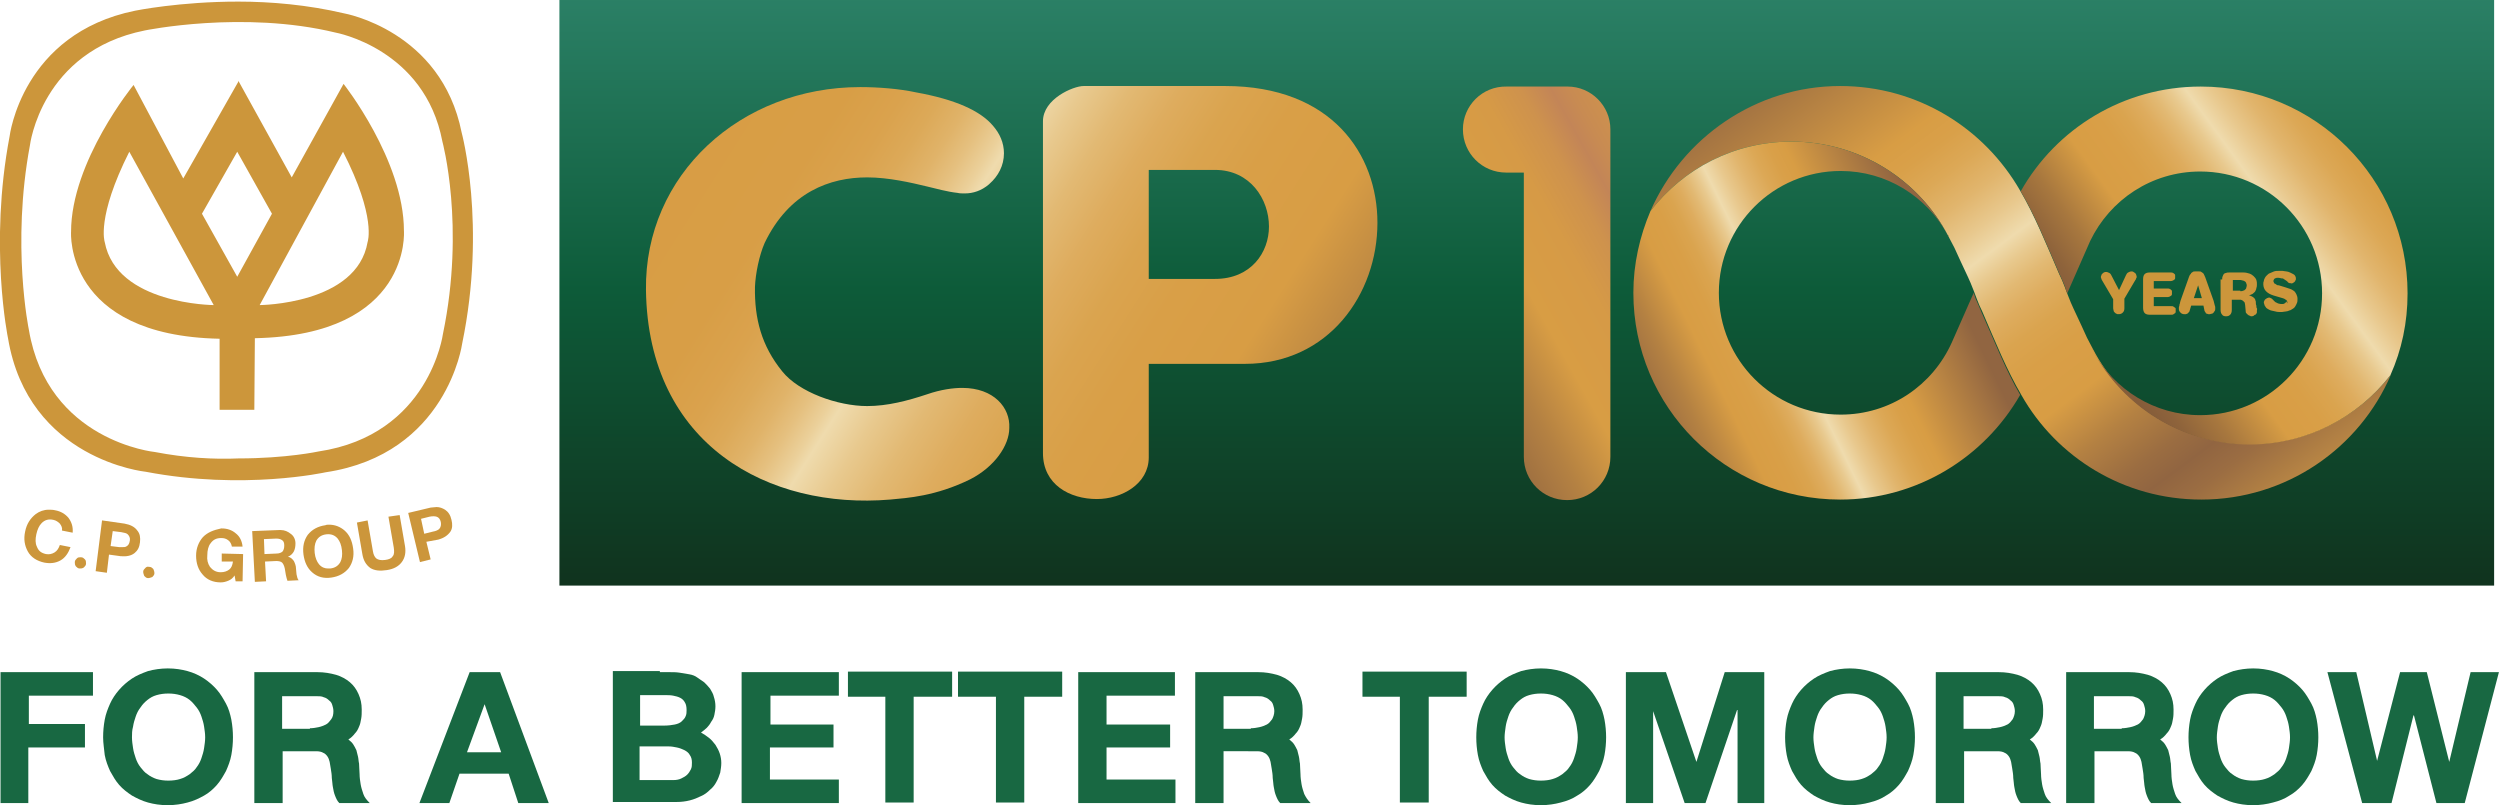
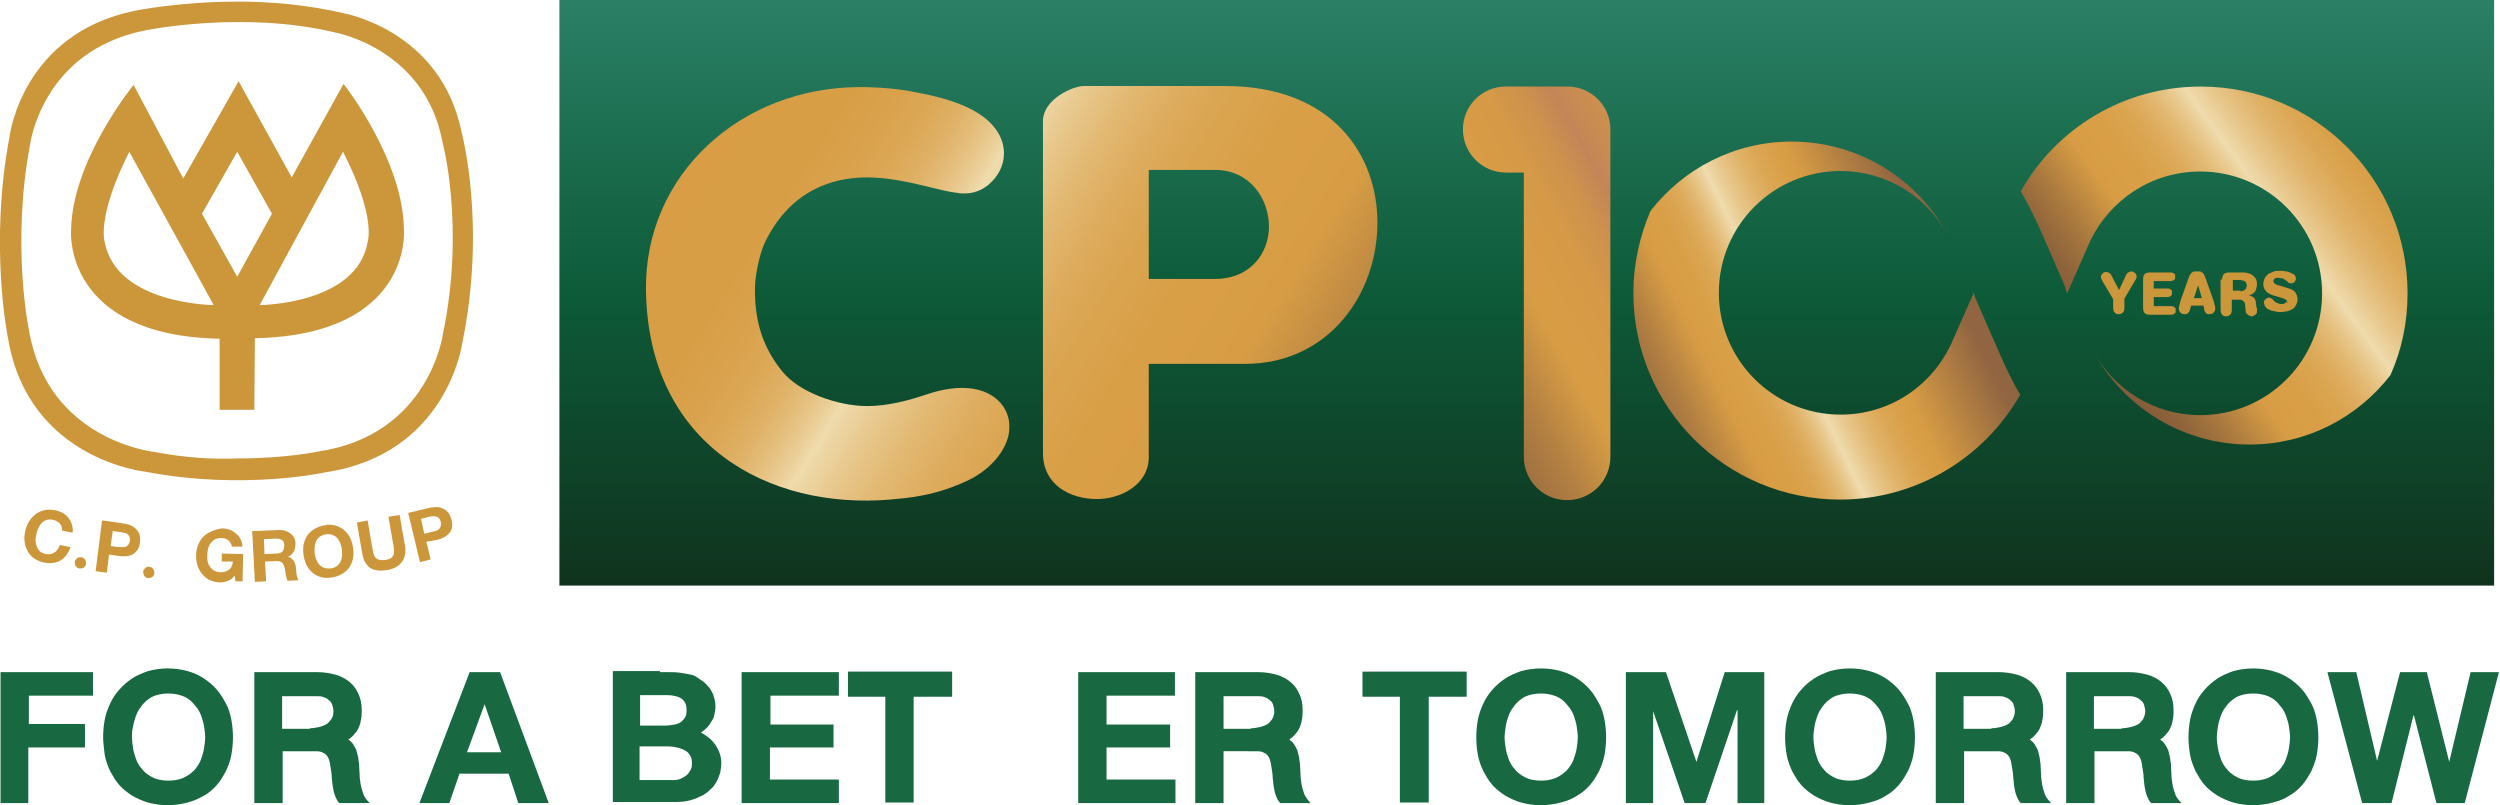
<svg xmlns="http://www.w3.org/2000/svg" xmlns:xlink="http://www.w3.org/1999/xlink" version="1.1" id="Layer_1" x="0px" y="0px" viewBox="0 0 467.9 150.7" style="enable-background:new 0 0 467.9 150.7;" xml:space="preserve">
  <style type="text/css">
	.st0{fill:url(#SVGID_1_);}
	.st1{fill:url(#SVGID_00000140008237441059374690000006487255718569213327_);}
	.st2{fill:url(#SVGID_00000124856042457354935670000015444161364998171010_);}
	.st3{fill:#CC963B;}
	.st4{fill:url(#SVGID_00000134226261787722233730000006600181751922128823_);}
	.st5{fill:url(#SVGID_00000009592073507081321360000014850099325113523599_);}
	
		.st6{clip-path:url(#SVGID_00000160910988212352115050000003543844249646326710_);fill:url(#SVGID_00000031168370388380200580000009336894445050812054_);}
	.st7{fill:url(#SVGID_00000152959680922097992660000017549503184749734060_);}
	.st8{fill:url(#SVGID_00000145777145753544445810000007963643848471821734_);}
	.st9{fill:url(#SVGID_00000139276619199122832400000016789380236135534505_);}
	.st10{fill:url(#SVGID_00000152254409770856193710000009062735610472351650_);}
	.st11{fill:url(#SVGID_00000021816430307075106330000014175016652539729581_);}
	.st12{fill:url(#SVGID_00000137836592505922224250000003143515196318933125_);}
	.st13{fill:url(#SVGID_00000119830243467639935260000002355215299670824114_);}
	.st14{fill:#186842;}
</style>
  <g id="a">
</g>
  <g>
    <g>
      <linearGradient id="SVGID_1_" gradientUnits="userSpaceOnUse" x1="-187.883" y1="311.733" x2="-186.332" y2="311.733" gradientTransform="matrix(0 -70.868 -70.868 0 22377.594 -13205.562)">
        <stop offset="0" style="stop-color:#10331E" />
        <stop offset="0.5" style="stop-color:#0D5B39" />
        <stop offset="1" style="stop-color:#2B8066" />
      </linearGradient>
      <rect x="104.7" y="0" class="st0" width="362.1" height="109.6" />
      <linearGradient id="SVGID_00000134247780014895651630000018205923666695124652_" gradientUnits="userSpaceOnUse" x1="88.918" y1="-28.794" x2="309.785" y2="111.372">
        <stop offset="1.382277e-03" style="stop-color:#916541" />
        <stop offset="0.225" style="stop-color:#D89D44" />
        <stop offset="0.319" style="stop-color:#D89E46" />
        <stop offset="0.353" style="stop-color:#DAA24D" />
        <stop offset="0.377" style="stop-color:#DCA958" />
        <stop offset="0.397" style="stop-color:#E0B369" />
        <stop offset="0.413" style="stop-color:#E5C07F" />
        <stop offset="0.428" style="stop-color:#EBD09A" />
        <stop offset="0.436" style="stop-color:#EFDBAD" />
        <stop offset="0.461" style="stop-color:#E8C98E" />
        <stop offset="0.489" style="stop-color:#E2B973" />
        <stop offset="0.52" style="stop-color:#DEAC5E" />
        <stop offset="0.554" style="stop-color:#DAA44F" />
        <stop offset="0.594" style="stop-color:#D99F47" />
        <stop offset="0.657" style="stop-color:#D89D44" />
        <stop offset="0.726" style="stop-color:#B48142" />
        <stop offset="0.789" style="stop-color:#9B6D41" />
        <stop offset="0.826" style="stop-color:#916541" />
        <stop offset="0.866" style="stop-color:#9B6D42" />
        <stop offset="0.933" style="stop-color:#B68444" />
        <stop offset="1" style="stop-color:#D7A046" />
      </linearGradient>
      <path style="fill:url(#SVGID_00000134247780014895651630000018205923666695124652_);" d="M195.2,49.6v35.2V49.6z M215,31.8h12.4    c6.6,0,10.1,5.5,10.1,10.6c0,4.8-3.3,9.8-10.1,9.8H215V31.8z M202.8,16.1c-1.9,0-7.6,2.4-7.6,6.6v26.9v35.2c0,5.9,5,8.6,10.1,8.6    c4.6,0,9.7-2.8,9.7-7.8V68.1h18c15.7,0,24.8-13.1,24.8-26.4c0-12.8-8.5-25.6-28.5-25.6H202.8z" />
      <linearGradient id="SVGID_00000033365197817886716720000005481855019802791069_" gradientUnits="userSpaceOnUse" x1="71.971" y1="-2.09" x2="292.839" y2="138.076">
        <stop offset="1.382277e-03" style="stop-color:#916541" />
        <stop offset="0.225" style="stop-color:#D89D44" />
        <stop offset="0.319" style="stop-color:#D89E46" />
        <stop offset="0.353" style="stop-color:#DAA24D" />
        <stop offset="0.377" style="stop-color:#DCA958" />
        <stop offset="0.397" style="stop-color:#E0B369" />
        <stop offset="0.413" style="stop-color:#E5C07F" />
        <stop offset="0.428" style="stop-color:#EBD09A" />
        <stop offset="0.436" style="stop-color:#EFDBAD" />
        <stop offset="0.461" style="stop-color:#E8C98E" />
        <stop offset="0.489" style="stop-color:#E2B973" />
        <stop offset="0.52" style="stop-color:#DEAC5E" />
        <stop offset="0.554" style="stop-color:#DAA44F" />
        <stop offset="0.594" style="stop-color:#D99F47" />
        <stop offset="0.657" style="stop-color:#D89D44" />
        <stop offset="0.726" style="stop-color:#B48142" />
        <stop offset="0.789" style="stop-color:#9B6D41" />
        <stop offset="0.826" style="stop-color:#916541" />
        <stop offset="0.866" style="stop-color:#9B6D42" />
        <stop offset="0.933" style="stop-color:#B68444" />
        <stop offset="1" style="stop-color:#D7A046" />
      </linearGradient>
      <path style="fill:url(#SVGID_00000033365197817886716720000005481855019802791069_);" d="M180.1,72.6c-1.7,0-4,0.3-6.6,1.2    c-3.6,1.2-7.4,2.2-11.2,2.2c-5.5,0-12.8-2.6-15.9-6.5c-3.9-4.8-5.2-9.9-5.1-15.8c0.1-2.5,0.8-5.9,1.8-8.2    c4.6-9.6,12.3-12.3,19.2-12.3c4,0,8.3,1,11.2,1.7c1.7,0.4,3.8,1,5.7,1.2c0.4,0.1,0.8,0.1,1.2,0.1c0.1,0,0.1,0,0.2,0    c1.5,0,3.1-0.5,4.5-1.7c0,0,0,0,0,0c0,0,0,0,0.1-0.1c1.6-1.4,2.7-3.4,2.7-5.7c0-2-0.8-3.7-2-5.1c-2.4-2.9-7.2-5-14.4-6.3    c-3.2-0.7-7.2-1-10.5-1c-22.4,0-40.4,16.4-40.1,38c0.4,29.1,23.1,41.1,45.7,39.2c3.2-0.3,8.5-0.6,15-3.8c4.5-2.3,7.3-6.3,7.3-9.6    C189.1,76.3,186,72.6,180.1,72.6z" />
      <g>
        <g>
          <path class="st3" d="M29,84.6c0,0-20.1-2-23.6-22.9c0,0-3.3-15.8,0.2-34.5c0,0,2.1-17.6,21.5-21.5c0,0,18.4-3.8,35.7,0.4      c0,0,16.7,3,20,20.4c0,0,4.3,15.8,0.1,36c0,0-2.5,18.9-23.3,22c0,0-6,1.3-15,1.3C40.1,86,34.7,85.7,29,84.6 M25.3,2      C4.1,6.3,1.8,25.5,1.8,25.5C-2.1,46,1.5,63.3,1.5,63.3c3.8,22.8,25.8,25,25.8,25c18.3,3.5,33.6,0.1,33.6,0.1      C83.7,85,86.5,64.3,86.5,64.3c4.6-22.2-0.1-39.5-0.1-39.5C82.6,5.7,64.4,2.5,64.4,2.5c-6.8-1.6-13.7-2.2-19.8-2.2      C33.6,0.3,25.3,2,25.3,2" />
          <path class="st3" d="M19.6,45.3c0,0-1.6-4.6,4.6-16.9L40,57.1C40,57.1,21.8,57,19.6,45.3 M37.8,40l6.6-11.6L50.9,40l-6.5,11.8      L37.8,40z M64.2,28.4c6.3,12.3,4.6,16.9,4.6,16.9C66.8,57,48.6,57.1,48.6,57.1L64.2,28.4z M44.6,15.6l0-0.3L34.3,33.4l-9.3-17.5      c0,0-11.7,14.3-11.7,27.5c0,0-1.3,19.4,27.8,20v13.3h6.5l0.1-13.4c29.4-0.6,27.9-20.1,27.9-20.1c0-13.2-11.3-27.5-11.3-27.5      l-9.7,17.5l-10-18.1L44.6,15.6z" />
        </g>
        <g>
          <path class="st3" d="M6.7,96.2C5.7,97,5,98,4.7,99.5c-0.3,1.4-0.1,2.6,0.5,3.7c0.6,1.1,1.7,1.8,3.1,2.1c1.1,0.2,2.1,0.1,3-0.4      c0.9-0.5,1.5-1.4,1.9-2.5l-2-0.4c-0.2,0.6-0.5,1.1-1,1.4c-0.5,0.3-1,0.4-1.6,0.3c-0.9-0.2-1.4-0.6-1.7-1.4      c-0.3-0.6-0.3-1.4-0.1-2.3c0.2-0.9,0.5-1.6,1-2.1c0.6-0.6,1.3-0.8,2.2-0.6c0.5,0.1,0.9,0.4,1.2,0.7c0.3,0.4,0.5,0.8,0.4,1.3      l2,0.4c0.1-1.1-0.2-2-0.8-2.8c-0.6-0.7-1.4-1.2-2.5-1.4c-0.4-0.1-0.8-0.1-1.2-0.1C8.2,95.4,7.4,95.7,6.7,96.2" />
          <path class="st3" d="M14.4,104.5c-0.2,0.2-0.4,0.4-0.4,0.7c0,0.3,0,0.5,0.2,0.8c0.2,0.2,0.4,0.4,0.7,0.4c0.3,0,0.5,0,0.8-0.2      c0.2-0.2,0.4-0.4,0.4-0.7c0-0.3,0-0.6-0.2-0.8c-0.2-0.2-0.4-0.4-0.7-0.4c-0.1,0-0.1,0-0.2,0C14.8,104.3,14.6,104.3,14.4,104.5" />
          <path class="st3" d="M22.3,102.4l-1.6-0.2l0.4-2.8l1.6,0.2c0.6,0.1,1,0.2,1.2,0.4c0.3,0.3,0.5,0.7,0.4,1.2      c-0.1,0.6-0.3,0.9-0.7,1.1c-0.2,0.1-0.4,0.1-0.7,0.1C22.7,102.4,22.5,102.4,22.3,102.4 M17.9,106.9l2.1,0.3l0.4-3.4l2.2,0.3      c1.1,0.1,2-0.1,2.6-0.6c0.6-0.5,0.9-1.1,1-2c0.1-0.9,0-1.6-0.5-2.2c-0.5-0.7-1.3-1.1-2.4-1.3l-4.2-0.6L17.9,106.9z" />
          <path class="st3" d="M27.2,106.3c-0.2,0.2-0.4,0.4-0.4,0.7c0,0.3,0.1,0.5,0.2,0.8c0.2,0.2,0.4,0.4,0.7,0.4      c0.3,0,0.5-0.1,0.8-0.2c0.2-0.2,0.4-0.4,0.4-0.7c0-0.3-0.1-0.6-0.2-0.8c-0.2-0.2-0.4-0.4-0.7-0.4c0,0-0.1,0-0.1,0      C27.6,106,27.4,106.1,27.2,106.3" />
          <path class="st3" d="M38,100.5c-0.8,0.9-1.3,2.1-1.3,3.5c0,1.4,0.4,2.6,1.2,3.5c0.8,1,2,1.5,3.4,1.5c0.5,0,0.9-0.1,1.4-0.3      c0.5-0.2,0.9-0.5,1.2-1l0.2,1.1l1.3,0l0.1-5.1l-4-0.1l0,1.5l2.1,0c-0.1,0.7-0.3,1.2-0.7,1.5c-0.4,0.3-0.9,0.5-1.6,0.5      c-0.9,0-1.5-0.4-2-1c-0.4-0.6-0.6-1.3-0.5-2.2c0-0.9,0.2-1.7,0.6-2.2c0.5-0.7,1.1-1,2-1c0.5,0,0.9,0.1,1.3,0.4      c0.4,0.3,0.6,0.7,0.7,1.2l2,0c-0.1-1-0.5-1.9-1.3-2.5c-0.7-0.6-1.6-0.9-2.6-0.9c0,0-0.1,0-0.1,0C40,99.2,38.9,99.6,38,100.5" />
          <path class="st3" d="M49.4,100.9l2.3-0.1c0.5,0,0.8,0.1,1.1,0.3c0.3,0.2,0.4,0.5,0.4,1c0,0.5-0.1,0.8-0.3,1.1      c-0.2,0.2-0.6,0.4-1.1,0.4l-2.3,0.1L49.4,100.9z M52.3,99.2l-5.1,0.2l0.5,9.5l2.1-0.1l-0.2-3.7l2.1-0.1c0.5,0,0.9,0.1,1.1,0.3      c0.2,0.2,0.4,0.6,0.5,1.1c0,0.1,0.1,0.5,0.2,1.2c0.1,0.5,0.2,0.8,0.3,1.1l2.1-0.1c-0.2-0.2-0.3-0.6-0.4-1.1      c0-0.3-0.1-0.7-0.1-1.1c0-0.5-0.2-1-0.4-1.4c-0.3-0.4-0.6-0.7-1.1-0.8c0.5-0.2,0.9-0.6,1.1-1c0.2-0.4,0.3-0.9,0.3-1.5      c0-0.7-0.3-1.4-0.9-1.8c-0.5-0.4-1.1-0.7-1.9-0.7C52.5,99.2,52.4,99.2,52.3,99.2" />
          <path class="st3" d="M59.7,105.6c-0.4-0.5-0.7-1.2-0.8-2.1c-0.1-0.9,0-1.7,0.3-2.3c0.4-0.7,1-1.1,1.9-1.2      c0.9-0.1,1.6,0.2,2.1,0.8c0.4,0.5,0.7,1.2,0.8,2.2c0.1,0.9,0,1.6-0.3,2.2c-0.4,0.7-1,1.1-1.9,1.2c-0.1,0-0.2,0-0.4,0      C60.8,106.4,60.2,106.2,59.7,105.6 M60.9,98.3c-1.4,0.2-2.5,0.8-3.3,1.8c-0.7,1-1,2.2-0.8,3.7c0.2,1.4,0.7,2.5,1.6,3.3      c1,0.9,2.2,1.2,3.6,1c1.4-0.2,2.5-0.8,3.3-1.8c0.7-1,1-2.2,0.8-3.6c-0.2-1.5-0.7-2.6-1.6-3.4c-0.8-0.7-1.8-1.1-2.9-1.1      C61.3,98.2,61.1,98.2,60.9,98.3" />
          <path class="st3" d="M72.7,96.7l1,5.8c0.1,0.7,0.1,1.3-0.2,1.6c-0.2,0.4-0.7,0.6-1.4,0.7c-0.8,0.1-1.3,0-1.7-0.3      c-0.3-0.3-0.5-0.7-0.6-1.3l-1-5.8l-2,0.4l1,5.8c0.2,1.3,0.7,2.1,1.5,2.7c0.8,0.5,1.8,0.6,3.1,0.4c1.3-0.2,2.2-0.7,2.8-1.5      c0.6-0.8,0.8-1.8,0.6-3l-1-5.8L72.7,96.7z" />
          <path class="st3" d="M78.8,97.1l1.6-0.4c0.5-0.1,1-0.1,1.3,0c0.4,0.1,0.7,0.5,0.8,1c0.1,0.5,0,1-0.3,1.3      c-0.2,0.2-0.6,0.4-1.2,0.5l-1.6,0.4L78.8,97.1z M80.6,95l-4.2,1l2.2,9.2l2-0.5l-0.8-3.3L82,101c1.1-0.3,1.8-0.8,2.3-1.5      c0.4-0.6,0.4-1.4,0.2-2.2c-0.2-0.9-0.6-1.5-1.2-1.9c-0.5-0.3-1-0.5-1.6-0.5C81.3,94.9,81,95,80.6,95" />
        </g>
      </g>
      <g>
        <path class="st3" d="M397.9,51.5c0.1-0.2,0.2-0.4,0.4-0.5c0.2-0.1,0.4-0.2,0.6-0.2c0.1,0,0.3,0,0.4,0.1c0.1,0.1,0.2,0.1,0.3,0.2     c0.1,0.1,0.2,0.2,0.2,0.3c0,0.1,0.1,0.2,0.1,0.4c0,0.1,0,0.2-0.1,0.3c0,0.1-0.1,0.3-0.2,0.4l-2,3.4v1.8c0,0.4-0.1,0.6-0.3,0.8     s-0.4,0.3-0.8,0.3c-0.2,0-0.3,0-0.4-0.1c-0.1,0-0.2-0.1-0.3-0.2c-0.1-0.1-0.2-0.2-0.2-0.3c0-0.1-0.1-0.3-0.1-0.5V56l-2-3.4     c-0.1-0.2-0.2-0.3-0.2-0.4c0-0.1-0.1-0.2-0.1-0.3c0-0.1,0-0.2,0.1-0.4c0-0.1,0.1-0.2,0.2-0.3c0.1-0.1,0.2-0.2,0.3-0.2     c0.1-0.1,0.2-0.1,0.4-0.1c0.2,0,0.4,0.1,0.6,0.2c0.2,0.1,0.3,0.3,0.4,0.5l1.4,2.7L397.9,51.5z" />
        <path class="st3" d="M401.1,52.3c0-0.5,0.1-0.8,0.3-1c0.2-0.2,0.5-0.3,0.9-0.3h4c0.2,0,0.3,0,0.4,0.1c0.1,0,0.2,0.1,0.3,0.2     c0.1,0.1,0.1,0.1,0.1,0.2s0,0.2,0,0.3s0,0.2,0,0.3c0,0.1-0.1,0.2-0.1,0.2c-0.1,0.1-0.2,0.1-0.3,0.2c-0.1,0-0.2,0.1-0.4,0.1h-3.2     V54h2.6c0.2,0,0.3,0,0.4,0.1c0.1,0,0.2,0.1,0.3,0.2c0.1,0.1,0.1,0.1,0.1,0.2s0,0.2,0,0.3s0,0.2,0,0.3s-0.1,0.2-0.1,0.2     c-0.1,0.1-0.2,0.1-0.3,0.2c-0.1,0-0.2,0.1-0.4,0.1h-2.6v1.7h3.3c0.2,0,0.3,0,0.4,0.1s0.2,0.1,0.3,0.2c0.1,0.1,0.1,0.1,0.1,0.2     c0,0.1,0,0.2,0,0.3c0,0.1,0,0.2,0,0.3c0,0.1-0.1,0.2-0.1,0.2c-0.1,0.1-0.2,0.1-0.3,0.2s-0.2,0.1-0.4,0.1h-4.1     c-0.4,0-0.7-0.1-0.9-0.3c-0.2-0.2-0.3-0.6-0.3-1V52.3z" />
        <path class="st3" d="M412.4,57.2h-2.3l-0.3,1c0,0.1-0.1,0.2-0.2,0.3c-0.1,0.1-0.1,0.1-0.2,0.2c-0.1,0-0.2,0.1-0.3,0.1     c-0.1,0-0.2,0-0.3,0c-0.1,0-0.3,0-0.4-0.1c-0.1,0-0.2-0.1-0.3-0.2c-0.1-0.1-0.2-0.2-0.2-0.3c-0.1-0.1-0.1-0.2-0.1-0.4     c0-0.1,0-0.2,0-0.3c0-0.1,0.1-0.2,0.1-0.4s0.1-0.2,0.1-0.4c0-0.1,0.1-0.3,0.1-0.4l1.6-4.5c0.1-0.2,0.1-0.3,0.2-0.4     c0.1-0.1,0.2-0.2,0.2-0.3c0.1-0.1,0.2-0.1,0.3-0.2s0.3-0.1,0.4-0.1h0.8c0.2,0,0.3,0,0.4,0.1s0.2,0.1,0.3,0.2     c0.1,0.1,0.2,0.2,0.2,0.3c0.1,0.1,0.1,0.3,0.2,0.4l1.6,4.5c0,0.1,0.1,0.3,0.1,0.4c0,0.1,0.1,0.3,0.1,0.4s0.1,0.2,0.1,0.4     s0,0.2,0,0.3c0,0.1,0,0.3-0.1,0.4c-0.1,0.1-0.1,0.2-0.2,0.3c-0.1,0.1-0.2,0.2-0.3,0.2c-0.1,0-0.3,0.1-0.4,0.1c-0.1,0-0.2,0-0.3,0     c-0.1,0-0.2-0.1-0.3-0.1c-0.1,0-0.2-0.1-0.2-0.2c-0.1-0.1-0.1-0.2-0.2-0.3L412.4,57.2z M410.6,55.8h1.5l-0.7-2.4h0L410.6,55.8z" />
        <path class="st3" d="M415.9,52.3c0-0.2,0-0.4,0.1-0.6c0.1-0.2,0.1-0.3,0.2-0.4c0.1-0.1,0.2-0.2,0.4-0.2c0.2-0.1,0.4-0.1,0.6-0.1     h2.7c0.4,0,0.8,0.1,1.1,0.2c0.3,0.1,0.6,0.3,0.8,0.5s0.4,0.4,0.5,0.7c0.1,0.3,0.1,0.5,0.1,0.8c0,0.2,0,0.5-0.1,0.7     c0,0.2-0.1,0.4-0.2,0.6c-0.1,0.2-0.3,0.3-0.5,0.5c-0.2,0.1-0.4,0.2-0.7,0.3c0.2,0,0.4,0.1,0.6,0.2s0.3,0.2,0.4,0.3     c0.1,0.1,0.2,0.2,0.2,0.4c0.1,0.1,0.1,0.3,0.1,0.4c0,0.2,0,0.4,0.1,0.6c0,0.2,0,0.4,0.1,0.5s0,0.3,0,0.4c0,0.1,0,0.2,0,0.3     c0,0.1,0,0.2-0.1,0.3c-0.1,0.1-0.1,0.2-0.2,0.2s-0.2,0.1-0.3,0.2c-0.1,0-0.2,0.1-0.3,0.1c-0.2,0-0.3,0-0.4-0.1     c-0.1,0-0.3-0.1-0.4-0.2c-0.1-0.1-0.2-0.2-0.3-0.3c-0.1-0.1-0.1-0.3-0.1-0.4l-0.1-1.1c0-0.2-0.1-0.4-0.1-0.5     c-0.1-0.1-0.2-0.2-0.3-0.3c-0.1-0.1-0.2-0.1-0.4-0.2c-0.1,0-0.3,0-0.5,0h-1.2v1.9c0,0.4-0.1,0.7-0.3,0.9     c-0.2,0.2-0.4,0.3-0.8,0.3c-0.3,0-0.6-0.1-0.7-0.3c-0.2-0.2-0.3-0.5-0.3-0.9V52.3z M419.3,54.5c0.2,0,0.4,0,0.5-0.1     c0.2,0,0.3-0.1,0.4-0.2c0.1-0.1,0.2-0.2,0.2-0.3c0-0.1,0.1-0.3,0.1-0.4c0-0.2,0-0.3-0.1-0.5c0-0.1-0.1-0.2-0.2-0.3     c-0.1-0.1-0.2-0.1-0.4-0.2c-0.2,0-0.3-0.1-0.5-0.1h-1.4v2H419.3z" />
        <path class="st3" d="M428.1,56.6c0-0.1,0-0.2-0.1-0.3c0-0.1-0.1-0.2-0.2-0.2c-0.1-0.1-0.2-0.1-0.3-0.2c-0.1,0-0.2-0.1-0.3-0.1     l-1.7-0.5c-0.6-0.2-1-0.4-1.4-0.8c-0.3-0.3-0.5-0.8-0.5-1.3c0-0.2,0-0.4,0.1-0.6c0-0.2,0.1-0.4,0.2-0.6c0.1-0.2,0.2-0.3,0.4-0.5     c0.2-0.2,0.3-0.3,0.6-0.4c0.2-0.1,0.5-0.2,0.7-0.3c0.3-0.1,0.6-0.1,0.9-0.1c0.2,0,0.5,0,0.7,0c0.2,0,0.5,0.1,0.7,0.1     c0.2,0,0.5,0.1,0.7,0.2c0.2,0.1,0.4,0.2,0.6,0.3c0.2,0.1,0.3,0.2,0.4,0.4c0.1,0.2,0.1,0.3,0.1,0.5c0,0.1,0,0.2-0.1,0.3     c0,0.1-0.1,0.2-0.2,0.3c-0.1,0.1-0.2,0.1-0.3,0.2c-0.1,0-0.2,0.1-0.4,0c-0.2,0-0.3,0-0.4-0.1s-0.2-0.2-0.3-0.3     c-0.1-0.1-0.2-0.1-0.3-0.2c-0.1-0.1-0.2-0.1-0.3-0.2c-0.1-0.1-0.2-0.1-0.4-0.1c-0.1,0-0.3-0.1-0.5-0.1c-0.1,0-0.3,0-0.4,0     c-0.1,0-0.2,0.1-0.3,0.1c-0.1,0.1-0.2,0.1-0.2,0.2c-0.1,0.1-0.1,0.2-0.1,0.3c0,0.1,0,0.2,0.1,0.3c0,0.1,0.1,0.2,0.2,0.2     c0.1,0.1,0.2,0.1,0.3,0.2c0.1,0.1,0.3,0.1,0.4,0.1l1.3,0.4c0.3,0.1,0.6,0.2,0.9,0.3c0.3,0.1,0.5,0.3,0.7,0.4     c0.2,0.2,0.3,0.4,0.4,0.6c0.1,0.2,0.2,0.5,0.2,0.8c0,0.3,0,0.6-0.1,0.8c-0.1,0.2-0.2,0.5-0.3,0.6c-0.1,0.2-0.3,0.4-0.5,0.5     c-0.2,0.1-0.4,0.3-0.6,0.3c-0.2,0.1-0.5,0.2-0.7,0.2c-0.3,0-0.5,0.1-0.8,0.1c-0.4,0-0.8,0-1.1-0.1c-0.3-0.1-0.6-0.1-0.9-0.2     c-0.2-0.1-0.5-0.2-0.6-0.3c-0.2-0.1-0.3-0.2-0.4-0.4c-0.1-0.1-0.2-0.3-0.2-0.4c0-0.1-0.1-0.2-0.1-0.4c0-0.1,0-0.2,0.1-0.3     c0-0.1,0.1-0.2,0.2-0.3c0.1-0.1,0.2-0.1,0.3-0.2c0.1,0,0.2-0.1,0.3-0.1c0.1,0,0.2,0,0.2,0c0.1,0,0.1,0.1,0.2,0.1     c0.1,0,0.1,0.1,0.2,0.1c0.1,0.1,0.1,0.1,0.2,0.2c0.1,0.1,0.2,0.2,0.3,0.3c0.1,0.1,0.2,0.2,0.3,0.2c0.1,0.1,0.2,0.1,0.4,0.2     c0.1,0,0.3,0.1,0.5,0.1c0.2,0,0.3,0,0.4,0c0.1,0,0.3-0.1,0.4-0.2c0.1-0.1,0.2-0.2,0.3-0.3C428,56.9,428.1,56.8,428.1,56.6z" />
      </g>
      <g>
        <linearGradient id="SVGID_00000105385856384188016440000005962968764623133886_" gradientUnits="userSpaceOnUse" x1="358.5" y1="47.603" x2="311.092" y2="75.919">
          <stop offset="1.382277e-03" style="stop-color:#3F2B13" />
          <stop offset="0.225" style="stop-color:#D89D44" />
          <stop offset="0.261" style="stop-color:#D9A049" />
          <stop offset="0.301" style="stop-color:#DCA856" />
          <stop offset="0.345" style="stop-color:#E1B56D" />
          <stop offset="0.389" style="stop-color:#E8C88D" />
          <stop offset="0.426" style="stop-color:#EFDBAD" />
          <stop offset="0.453" style="stop-color:#E8C98E" />
          <stop offset="0.482" style="stop-color:#E2B973" />
          <stop offset="0.514" style="stop-color:#DEAC5E" />
          <stop offset="0.549" style="stop-color:#DAA44F" />
          <stop offset="0.591" style="stop-color:#D99F47" />
          <stop offset="0.657" style="stop-color:#D89D44" />
          <stop offset="0.668" style="stop-color:#CB9340" />
          <stop offset="0.722" style="stop-color:#91692D" />
          <stop offset="0.769" style="stop-color:#674A1F" />
          <stop offset="0.805" style="stop-color:#4E3717" />
          <stop offset="0.826" style="stop-color:#443014" />
          <stop offset="0.849" style="stop-color:#4E3817" />
          <stop offset="0.887" style="stop-color:#694C21" />
          <stop offset="0.936" style="stop-color:#956E2F" />
          <stop offset="0.995" style="stop-color:#D19B44" />
          <stop offset="1" style="stop-color:#D7A046" />
        </linearGradient>
        <path style="fill:url(#SVGID_00000105385856384188016440000005962968764623133886_);" d="M364.6,43.9c0,0.1,0.1,0.1,0.1,0.2     C364.7,44,364.6,43.9,364.6,43.9z" />
        <linearGradient id="SVGID_00000165231212594110916910000006689701227552438692_" gradientUnits="userSpaceOnUse" x1="358.603" y1="47.776" x2="282.859" y2="93.018">
          <stop offset="1.382277e-03" style="stop-color:#3F2B13" />
          <stop offset="0.225" style="stop-color:#D89D44" />
          <stop offset="0.261" style="stop-color:#D9A049" />
          <stop offset="0.301" style="stop-color:#DCA856" />
          <stop offset="0.345" style="stop-color:#E1B56D" />
          <stop offset="0.389" style="stop-color:#E8C88D" />
          <stop offset="0.426" style="stop-color:#EFDBAD" />
          <stop offset="0.453" style="stop-color:#E8C98E" />
          <stop offset="0.482" style="stop-color:#E2B973" />
          <stop offset="0.514" style="stop-color:#DEAC5E" />
          <stop offset="0.549" style="stop-color:#DAA44F" />
          <stop offset="0.591" style="stop-color:#D99F47" />
          <stop offset="0.657" style="stop-color:#D89D44" />
          <stop offset="0.668" style="stop-color:#CB9340" />
          <stop offset="0.722" style="stop-color:#91692D" />
          <stop offset="0.769" style="stop-color:#674A1F" />
          <stop offset="0.805" style="stop-color:#4E3717" />
          <stop offset="0.826" style="stop-color:#443014" />
          <stop offset="0.849" style="stop-color:#4E3817" />
          <stop offset="0.887" style="stop-color:#694C21" />
          <stop offset="0.936" style="stop-color:#956E2F" />
          <stop offset="0.995" style="stop-color:#D19B44" />
          <stop offset="1" style="stop-color:#D7A046" />
        </linearGradient>
        <path style="fill:url(#SVGID_00000165231212594110916910000006689701227552438692_);" d="M364.8,44.2c0-0.1-0.1-0.1-0.1-0.2     C364.7,44.1,364.7,44.2,364.8,44.2L364.8,44.2z" />
      </g>
      <g>
        <g>
          <g>
            <defs>
              <path id="SVGID_00000013193519006630524020000007524915677178949513_" d="M308.9,39.5c6.1-7.9,15.6-13,26.4-13        c12.8,0,23.9,7.2,29.4,17.8v0c0.4,0.7,0.7,1.4,1.1,2.1c0.1,0.3,1.9,4.1,2.5,5.4c0.6,1.2,1.7,4.2,1.7,4.2        c0.3,0.8,0.6,1.5,1,2.3c2.5,5.8,4.6,11,7.3,15.6c6.6,11.7,19.2,19.6,33.7,19.6c15.9,0,29.6-9.6,35.5-23.4        c-6.1,7.9-15.6,13-26.4,13c-12.8,0-23.9-7.2-29.4-17.8c-0.4-0.7-0.7-1.4-1.1-2.1c-0.1-0.3-1.9-4.1-2.5-5.4        c-0.6-1.2-1.7-4.2-1.7-4.2c-0.3-0.8-0.6-1.5-1-2.3c-2.5-5.8-4.6-11-7.3-15.6c-6.7-11.7-19.2-19.6-33.7-19.6        C328.6,16.1,314.9,25.8,308.9,39.5" />
            </defs>
            <clipPath id="SVGID_00000168829090112907393890000004464535646448896916_">
              <use xlink:href="#SVGID_00000013193519006630524020000007524915677178949513_" style="overflow:visible;" />
            </clipPath>
            <linearGradient id="SVGID_00000012435270724510006660000008070771058031742345_" gradientUnits="userSpaceOnUse" x1="338.429" y1="1.357" x2="418.395" y2="109.003">
              <stop offset="1.382277e-03" style="stop-color:#916541" />
              <stop offset="0.225" style="stop-color:#D89D44" />
              <stop offset="0.261" style="stop-color:#D9A049" />
              <stop offset="0.301" style="stop-color:#DCA856" />
              <stop offset="0.345" style="stop-color:#E1B56D" />
              <stop offset="0.389" style="stop-color:#E8C88D" />
              <stop offset="0.426" style="stop-color:#EFDBAD" />
              <stop offset="0.453" style="stop-color:#E8C98E" />
              <stop offset="0.482" style="stop-color:#E2B973" />
              <stop offset="0.514" style="stop-color:#DEAC5E" />
              <stop offset="0.549" style="stop-color:#DAA44F" />
              <stop offset="0.591" style="stop-color:#D99F47" />
              <stop offset="0.657" style="stop-color:#D89D44" />
              <stop offset="0.726" style="stop-color:#B48142" />
              <stop offset="0.788" style="stop-color:#9B6D41" />
              <stop offset="0.825" style="stop-color:#916541" />
              <stop offset="0.865" style="stop-color:#9B6D42" />
              <stop offset="0.932" style="stop-color:#B68444" />
              <stop offset="1" style="stop-color:#D7A046" />
            </linearGradient>
-             <polygon style="clip-path:url(#SVGID_00000168829090112907393890000004464535646448896916_);fill:url(#SVGID_00000012435270724510006660000008070771058031742345_);" points="       350.7,-47.4 482.9,39.5 405.6,157.1 273.4,70.2      " />
          </g>
          <linearGradient id="SVGID_00000031886980699152381120000009845844262565653916_" gradientUnits="userSpaceOnUse" x1="346.201" y1="22.054" x2="227.996" y2="88.128">
            <stop offset="0" style="stop-color:#916541" />
            <stop offset="0.176" style="stop-color:#D89D44" />
            <stop offset="0.242" style="stop-color:#D49848" />
            <stop offset="0.318" style="stop-color:#C88B52" />
            <stop offset="0.341" style="stop-color:#C38557" />
            <stop offset="0.378" style="stop-color:#CE924D" />
            <stop offset="0.428" style="stop-color:#D69A46" />
            <stop offset="0.505" style="stop-color:#D89D44" />
            <stop offset="0.578" style="stop-color:#B48142" />
            <stop offset="0.643" style="stop-color:#9B6D41" />
            <stop offset="0.683" style="stop-color:#916541" />
            <stop offset="0.755" style="stop-color:#9B6D42" />
            <stop offset="0.877" style="stop-color:#B68444" />
            <stop offset="1" style="stop-color:#D7A046" />
          </linearGradient>
          <path style="fill:url(#SVGID_00000031886980699152381120000009845844262565653916_);" d="M273.8,24.2L273.8,24.2      c0,4.5,3.6,8.1,8.1,8.1h3.3v53.2c0,4.5,3.6,8.1,8.1,8.1l0,0c4.5,0,8.1-3.6,8.1-8.1V24.2c0-4.4-3.6-8-8-8h-11.4      C277.4,16.1,273.8,19.8,273.8,24.2z" />
          <g>
            <linearGradient id="SVGID_00000079448699715437046690000003151736045135226008_" gradientUnits="userSpaceOnUse" x1="358.389" y1="47.633" x2="310.959" y2="75.963">
              <stop offset="1.382277e-03" style="stop-color:#3F2B13" />
              <stop offset="0.225" style="stop-color:#D89D44" />
              <stop offset="0.261" style="stop-color:#D9A049" />
              <stop offset="0.301" style="stop-color:#DCA856" />
              <stop offset="0.345" style="stop-color:#E1B56D" />
              <stop offset="0.389" style="stop-color:#E8C88D" />
              <stop offset="0.426" style="stop-color:#EFDBAD" />
              <stop offset="0.453" style="stop-color:#E8C98E" />
              <stop offset="0.482" style="stop-color:#E2B973" />
              <stop offset="0.514" style="stop-color:#DEAC5E" />
              <stop offset="0.549" style="stop-color:#DAA44F" />
              <stop offset="0.591" style="stop-color:#D99F47" />
              <stop offset="0.657" style="stop-color:#D89D44" />
              <stop offset="0.668" style="stop-color:#CB9340" />
              <stop offset="0.722" style="stop-color:#91692D" />
              <stop offset="0.769" style="stop-color:#674A1F" />
              <stop offset="0.805" style="stop-color:#4E3717" />
              <stop offset="0.826" style="stop-color:#443014" />
              <stop offset="0.849" style="stop-color:#4E3817" />
              <stop offset="0.887" style="stop-color:#694C21" />
              <stop offset="0.936" style="stop-color:#956E2F" />
              <stop offset="0.995" style="stop-color:#D19B44" />
              <stop offset="1" style="stop-color:#D7A046" />
            </linearGradient>
            <path style="fill:url(#SVGID_00000079448699715437046690000003151736045135226008_);" d="M364.5,43.9c0,0.1,0.1,0.1,0.1,0.2       C364.5,44,364.5,43.9,364.5,43.9z" />
            <linearGradient id="SVGID_00000072973611117208652690000005748796819542960291_" gradientUnits="userSpaceOnUse" x1="358.492" y1="47.807" x2="282.714" y2="93.069">
              <stop offset="1.382277e-03" style="stop-color:#3F2B13" />
              <stop offset="0.225" style="stop-color:#D89D44" />
              <stop offset="0.261" style="stop-color:#D9A049" />
              <stop offset="0.301" style="stop-color:#DCA856" />
              <stop offset="0.345" style="stop-color:#E1B56D" />
              <stop offset="0.389" style="stop-color:#E8C88D" />
              <stop offset="0.426" style="stop-color:#EFDBAD" />
              <stop offset="0.453" style="stop-color:#E8C98E" />
              <stop offset="0.482" style="stop-color:#E2B973" />
              <stop offset="0.514" style="stop-color:#DEAC5E" />
              <stop offset="0.549" style="stop-color:#DAA44F" />
              <stop offset="0.591" style="stop-color:#D99F47" />
              <stop offset="0.657" style="stop-color:#D89D44" />
              <stop offset="0.668" style="stop-color:#CB9340" />
              <stop offset="0.722" style="stop-color:#91692D" />
              <stop offset="0.769" style="stop-color:#674A1F" />
              <stop offset="0.805" style="stop-color:#4E3717" />
              <stop offset="0.826" style="stop-color:#443014" />
              <stop offset="0.849" style="stop-color:#4E3817" />
              <stop offset="0.887" style="stop-color:#694C21" />
              <stop offset="0.936" style="stop-color:#956E2F" />
              <stop offset="0.995" style="stop-color:#D19B44" />
              <stop offset="1" style="stop-color:#D7A046" />
            </linearGradient>
            <path style="fill:url(#SVGID_00000072973611117208652690000005748796819542960291_);" d="M364.7,44.2c0-0.1-0.1-0.1-0.1-0.2       C364.6,44.1,364.6,44.2,364.7,44.2L364.7,44.2z" />
          </g>
          <linearGradient id="SVGID_00000106119391102900183910000018318237486096289715_" gradientUnits="userSpaceOnUse" x1="362.914" y1="49.069" x2="279.08" y2="90.03">
            <stop offset="0" style="stop-color:#916541" />
            <stop offset="0.176" style="stop-color:#D89D44" />
            <stop offset="0.205" style="stop-color:#D9A049" />
            <stop offset="0.239" style="stop-color:#DCA856" />
            <stop offset="0.274" style="stop-color:#E1B56D" />
            <stop offset="0.311" style="stop-color:#E8C88D" />
            <stop offset="0.341" style="stop-color:#EFDBAD" />
            <stop offset="0.36" style="stop-color:#E8C98E" />
            <stop offset="0.381" style="stop-color:#E2B973" />
            <stop offset="0.403" style="stop-color:#DEAC5E" />
            <stop offset="0.428" style="stop-color:#DAA44F" />
            <stop offset="0.459" style="stop-color:#D99F47" />
            <stop offset="0.505" style="stop-color:#D89D44" />
            <stop offset="0.578" style="stop-color:#B48142" />
            <stop offset="0.643" style="stop-color:#9B6D41" />
            <stop offset="0.683" style="stop-color:#916541" />
            <stop offset="0.755" style="stop-color:#9B6D42" />
            <stop offset="0.877" style="stop-color:#B68444" />
            <stop offset="1" style="stop-color:#D7A046" />
          </linearGradient>
          <path style="fill:url(#SVGID_00000106119391102900183910000018318237486096289715_);" d="M365.3,64.1      c-3.6,8-11.5,13.5-20.8,13.5c-12.6,0-22.8-10.2-22.8-22.8c0-12.6,10.2-22.8,22.8-22.8c8.6,0,16.1,4.8,20,11.9      c-5.6-10.4-16.6-17.4-29.2-17.4c-10.7,0-20.3,5.1-26.4,13c-2,4.7-3.2,9.9-3.2,15.3c0,21.4,17.3,38.7,38.7,38.7      c14.4,0,27-7.9,33.7-19.6c-2.7-4.6-4.7-9.8-7.3-15.6c-0.3-0.8-0.7-1.6-1-2.3c0,0-0.2-0.5-0.4-1.2L365.3,64.1z" />
          <g>
            <linearGradient id="SVGID_00000093150684374160211170000014622756604959914155_" gradientUnits="userSpaceOnUse" x1="469.877" y1="8.683" x2="375.666" y2="77.498">
              <stop offset="1.382277e-03" style="stop-color:#3F2B13" />
              <stop offset="0.225" style="stop-color:#D89D44" />
              <stop offset="0.261" style="stop-color:#D9A049" />
              <stop offset="0.301" style="stop-color:#DCA856" />
              <stop offset="0.345" style="stop-color:#E1B56D" />
              <stop offset="0.389" style="stop-color:#E8C88D" />
              <stop offset="0.426" style="stop-color:#EFDBAD" />
              <stop offset="0.453" style="stop-color:#E8C98E" />
              <stop offset="0.482" style="stop-color:#E2B973" />
              <stop offset="0.514" style="stop-color:#DEAC5E" />
              <stop offset="0.549" style="stop-color:#DAA44F" />
              <stop offset="0.591" style="stop-color:#D99F47" />
              <stop offset="0.657" style="stop-color:#D89D44" />
              <stop offset="0.668" style="stop-color:#CB9340" />
              <stop offset="0.722" style="stop-color:#91692D" />
              <stop offset="0.769" style="stop-color:#674A1F" />
              <stop offset="0.805" style="stop-color:#4E3717" />
              <stop offset="0.826" style="stop-color:#443014" />
              <stop offset="0.849" style="stop-color:#4E3817" />
              <stop offset="0.887" style="stop-color:#694C21" />
              <stop offset="0.936" style="stop-color:#956E2F" />
              <stop offset="0.995" style="stop-color:#D19B44" />
              <stop offset="1" style="stop-color:#D7A046" />
            </linearGradient>
            <path style="fill:url(#SVGID_00000093150684374160211170000014622756604959914155_);" d="M391.8,65.8c0,0,0-0.1-0.1-0.1       C391.8,65.7,391.8,65.7,391.8,65.8z" />
            <linearGradient id="SVGID_00000060014214717798788280000007287269013503921820_" gradientUnits="userSpaceOnUse" x1="469.765" y1="8.531" x2="375.555" y2="77.346">
              <stop offset="1.382277e-03" style="stop-color:#3F2B13" />
              <stop offset="0.225" style="stop-color:#D89D44" />
              <stop offset="0.261" style="stop-color:#D9A049" />
              <stop offset="0.301" style="stop-color:#DCA856" />
              <stop offset="0.345" style="stop-color:#E1B56D" />
              <stop offset="0.389" style="stop-color:#E8C88D" />
              <stop offset="0.426" style="stop-color:#EFDBAD" />
              <stop offset="0.453" style="stop-color:#E8C98E" />
              <stop offset="0.482" style="stop-color:#E2B973" />
              <stop offset="0.514" style="stop-color:#DEAC5E" />
              <stop offset="0.549" style="stop-color:#DAA44F" />
              <stop offset="0.591" style="stop-color:#D99F47" />
              <stop offset="0.657" style="stop-color:#D89D44" />
              <stop offset="0.668" style="stop-color:#CB9340" />
              <stop offset="0.722" style="stop-color:#91692D" />
              <stop offset="0.769" style="stop-color:#674A1F" />
              <stop offset="0.805" style="stop-color:#4E3717" />
              <stop offset="0.826" style="stop-color:#443014" />
              <stop offset="0.849" style="stop-color:#4E3817" />
              <stop offset="0.887" style="stop-color:#694C21" />
              <stop offset="0.936" style="stop-color:#956E2F" />
              <stop offset="0.995" style="stop-color:#D19B44" />
              <stop offset="1" style="stop-color:#D7A046" />
            </linearGradient>
            <path style="fill:url(#SVGID_00000060014214717798788280000007287269013503921820_);" d="M391.6,65.4c0,0.1,0.1,0.1,0.1,0.2       C391.7,65.6,391.7,65.5,391.6,65.4L391.6,65.4z" />
            <linearGradient id="SVGID_00000011714558909065102700000000155179827812263849_" gradientUnits="userSpaceOnUse" x1="470.497" y1="9.532" x2="376.286" y2="78.347">
              <stop offset="1.382277e-03" style="stop-color:#916541" />
              <stop offset="0.284" style="stop-color:#D89D44" />
              <stop offset="0.316" style="stop-color:#D9A049" />
              <stop offset="0.351" style="stop-color:#DCA856" />
              <stop offset="0.39" style="stop-color:#E1B56D" />
              <stop offset="0.429" style="stop-color:#E8C88D" />
              <stop offset="0.462" style="stop-color:#EFDBAD" />
              <stop offset="0.484" style="stop-color:#E8C98E" />
              <stop offset="0.509" style="stop-color:#E2B973" />
              <stop offset="0.536" style="stop-color:#DEAC5E" />
              <stop offset="0.566" style="stop-color:#DAA44F" />
              <stop offset="0.601" style="stop-color:#D99F47" />
              <stop offset="0.657" style="stop-color:#D89D44" />
              <stop offset="0.667" style="stop-color:#D19843" />
              <stop offset="0.735" style="stop-color:#A7773E" />
              <stop offset="0.788" style="stop-color:#8E633B" />
              <stop offset="0.82" style="stop-color:#845C3A" />
              <stop offset="0.856" style="stop-color:#8E643B" />
              <stop offset="0.917" style="stop-color:#A97A3F" />
              <stop offset="0.996" style="stop-color:#D49E46" />
              <stop offset="1" style="stop-color:#D7A046" />
            </linearGradient>
            <path style="fill:url(#SVGID_00000011714558909065102700000000155179827812263849_);" d="M386.9,54.9c-0.3-0.7-0.4-1.2-0.4-1.2       c-0.3-0.8-0.6-1.5-1-2.3c-2.5-5.8-4.6-11-7.3-15.6c6.6-11.7,19.2-19.6,33.7-19.6c21.4,0,38.7,17.3,38.7,38.7       c0,5.5-1.1,10.6-3.2,15.3c-6.1,7.9-15.6,13-26.4,13c-12.6,0-23.6-7.1-29.2-17.4c3.9,7.1,11.4,11.9,20,11.9       c12.6,0,22.8-10.2,22.8-22.8c0-12.6-10.2-22.8-22.8-22.8c-9.1,0-16.9,5.3-20.6,13L386.9,54.9z" />
          </g>
        </g>
      </g>
    </g>
    <g>
      <path class="st14" d="M17.4,125.8v4.4h-12v5.3h10.5v4.4H5.3v10.4H0.1v-24.5H17.4z" />
      <path class="st14" d="M19.3,138c0-1.1,0.1-2.2,0.3-3.3c0.2-1.1,0.6-2.1,1-3c0.4-0.9,1-1.8,1.7-2.6c0.7-0.8,1.5-1.5,2.4-2.1    c0.9-0.6,1.9-1,3-1.4c1.1-0.3,2.4-0.5,3.7-0.5c1.4,0,2.6,0.2,3.7,0.5c1.1,0.3,2.2,0.8,3.1,1.4c0.9,0.6,1.7,1.3,2.4,2.1    c0.7,0.8,1.2,1.7,1.7,2.6c0.5,0.9,0.8,2,1,3c0.2,1.1,0.3,2.2,0.3,3.3c0,1.1-0.1,2.2-0.3,3.3c-0.2,1.1-0.6,2.1-1,3    c-0.5,0.9-1,1.8-1.7,2.6c-0.7,0.8-1.5,1.5-2.4,2s-1.9,1-3.1,1.3c-1.1,0.3-2.4,0.5-3.7,0.5c-1.4,0-2.6-0.2-3.7-0.5    c-1.1-0.3-2.1-0.8-3-1.3c-0.9-0.6-1.7-1.2-2.4-2c-0.7-0.8-1.2-1.7-1.7-2.6c-0.4-0.9-0.8-1.9-1-3C19.5,140.2,19.3,139.1,19.3,138z     M24.7,138c0,0.7,0.1,1.3,0.2,2c0.1,0.7,0.3,1.3,0.5,1.9c0.2,0.6,0.5,1.2,0.9,1.7c0.4,0.5,0.8,1,1.3,1.3c0.5,0.4,1.1,0.7,1.7,0.9    c0.7,0.2,1.4,0.3,2.2,0.3c0.8,0,1.6-0.1,2.2-0.3c0.7-0.2,1.2-0.5,1.8-0.9c0.5-0.4,1-0.8,1.3-1.3c0.4-0.5,0.7-1.1,0.9-1.7    c0.2-0.6,0.4-1.2,0.5-1.9c0.1-0.7,0.2-1.3,0.2-2s-0.1-1.3-0.2-2c-0.1-0.7-0.3-1.3-0.5-1.9c-0.2-0.6-0.5-1.2-0.9-1.7    c-0.4-0.5-0.8-1-1.3-1.4c-0.5-0.4-1.1-0.7-1.8-0.9c-0.7-0.2-1.4-0.3-2.2-0.3c-0.8,0-1.5,0.1-2.2,0.3s-1.2,0.5-1.7,0.9    c-0.5,0.4-0.9,0.8-1.3,1.4c-0.4,0.5-0.7,1.1-0.9,1.7c-0.2,0.6-0.4,1.2-0.5,1.9C24.7,136.7,24.7,137.4,24.7,138z" />
      <path class="st14" d="M59.4,125.8c1.3,0,2.4,0.2,3.5,0.5c1,0.3,1.9,0.8,2.6,1.4c0.7,0.6,1.2,1.3,1.6,2.2c0.4,0.9,0.6,1.8,0.6,2.9    c0,0.6,0,1.2-0.1,1.7c-0.1,0.6-0.2,1.1-0.4,1.5c-0.2,0.5-0.4,0.9-0.8,1.3c-0.3,0.4-0.7,0.8-1.2,1.1c0.4,0.3,0.7,0.6,0.9,0.9    s0.4,0.7,0.6,1.1c0.1,0.4,0.2,0.8,0.3,1.2c0.1,0.4,0.1,0.9,0.2,1.3c0,0.7,0.1,1.4,0.1,2c0,0.6,0.1,1.3,0.2,1.9s0.3,1.2,0.5,1.8    s0.6,1.1,1.2,1.7h-5.7c-0.4-0.4-0.6-0.9-0.8-1.4c-0.2-0.5-0.3-1-0.4-1.6c-0.1-0.5-0.1-1.1-0.2-1.7c0-0.6-0.1-1.2-0.2-1.8    c-0.1-0.4-0.1-0.8-0.2-1.2s-0.2-0.7-0.4-1s-0.5-0.6-0.8-0.7c-0.3-0.2-0.8-0.3-1.3-0.3h-6.3v9.7h-5.3v-24.5H59.4z M58,136.3    c0.6,0,1.1-0.1,1.6-0.2c0.5-0.1,1-0.3,1.4-0.5s0.7-0.6,1-1s0.4-0.9,0.4-1.5c0-0.4-0.1-0.8-0.2-1.1c-0.1-0.4-0.3-0.7-0.6-0.9    c-0.3-0.3-0.6-0.5-1-0.6c-0.4-0.2-0.8-0.2-1.4-0.2h-6.4v6.1H58z" />
      <path class="st14" d="M87.9,125.8h5.7l9.1,24.5h-5.7l-1.8-5.5H86l-1.9,5.5h-5.6L87.9,125.8z M87.4,140.8h6.4l-3.1-9h0L87.4,140.8z    " />
      <path class="st14" d="M123.5,125.8c0.5,0,1.1,0,1.8,0c0.6,0,1.3,0,1.9,0.1c0.6,0.1,1.2,0.2,1.8,0.3c0.6,0.1,1.1,0.3,1.5,0.6    c0.4,0.3,0.9,0.6,1.3,0.9c0.4,0.4,0.8,0.8,1.1,1.2c0.3,0.5,0.6,1,0.7,1.5c0.2,0.6,0.3,1.2,0.3,1.8c0,0.6-0.1,1.1-0.2,1.6    c-0.1,0.5-0.3,0.9-0.6,1.3c-0.2,0.4-0.5,0.8-0.8,1.1c-0.3,0.3-0.7,0.6-1.1,0.9c0.5,0.3,1,0.6,1.5,1c0.5,0.4,0.8,0.8,1.2,1.3    c0.3,0.5,0.6,1,0.8,1.6c0.2,0.6,0.3,1.2,0.3,1.8c0,0.6-0.1,1.2-0.2,1.8c-0.2,0.6-0.4,1.2-0.7,1.7c-0.3,0.6-0.7,1.1-1.2,1.5    c-0.5,0.5-1,0.9-1.7,1.2c-0.6,0.3-1.3,0.6-2.1,0.8c-0.8,0.2-1.6,0.3-2.5,0.3h-11.9v-24.5H123.5z M124.4,135.8    c0.7,0,1.4-0.1,1.9-0.2c0.5-0.1,1-0.3,1.3-0.6c0.3-0.3,0.6-0.6,0.7-0.9c0.2-0.4,0.2-0.8,0.2-1.2c0-0.6-0.1-1.1-0.3-1.4    c-0.2-0.4-0.5-0.7-0.9-0.9c-0.4-0.2-0.8-0.3-1.3-0.4c-0.5-0.1-1-0.1-1.6-0.1h-4.6v5.7H124.4z M126,146c0.6,0,1.1-0.1,1.5-0.3    c0.4-0.2,0.8-0.4,1.1-0.7c0.3-0.3,0.5-0.6,0.7-1c0.2-0.4,0.2-0.8,0.2-1.3c0-0.5-0.1-1-0.4-1.4c-0.2-0.4-0.6-0.7-1-0.9    c-0.4-0.2-0.9-0.4-1.4-0.5s-1-0.2-1.5-0.2h-5.5v6.3H126z" />
      <path class="st14" d="M157,125.8v4.4h-12.8v5.4H156v4.3h-11.9v6H157v4.4h-18.2v-24.5H157z" />
      <path class="st14" d="M158.7,130.4v-4.7h19.5v4.7H171v19.8h-5.3v-19.8H158.7z" />
-       <path class="st14" d="M179.3,130.4v-4.7h19.5v4.7h-7.1v19.8h-5.3v-19.8H179.3z" />
      <path class="st14" d="M219.9,125.8v4.4h-12.8v5.4H219v4.3h-11.9v6H220v4.4h-18.2v-24.5H219.9z" />
      <path class="st14" d="M235.5,125.8c1.3,0,2.4,0.2,3.5,0.5c1,0.3,1.9,0.8,2.6,1.4c0.7,0.6,1.2,1.3,1.6,2.2c0.4,0.9,0.6,1.8,0.6,2.9    c0,0.6,0,1.2-0.1,1.7c-0.1,0.6-0.2,1.1-0.4,1.5c-0.2,0.5-0.4,0.9-0.8,1.3c-0.3,0.4-0.7,0.8-1.2,1.1c0.4,0.3,0.7,0.6,0.9,0.9    s0.4,0.7,0.6,1.1c0.1,0.4,0.2,0.8,0.3,1.2c0.1,0.4,0.1,0.9,0.2,1.3c0,0.7,0.1,1.4,0.1,2c0,0.6,0.1,1.3,0.2,1.9    c0.1,0.6,0.3,1.2,0.5,1.8c0.3,0.6,0.6,1.1,1.2,1.7h-5.7c-0.4-0.4-0.6-0.9-0.8-1.4c-0.2-0.5-0.3-1-0.4-1.6    c-0.1-0.5-0.1-1.1-0.2-1.7c0-0.6-0.1-1.2-0.2-1.8c-0.1-0.4-0.1-0.8-0.2-1.2s-0.2-0.7-0.4-1c-0.2-0.3-0.5-0.6-0.8-0.7    c-0.3-0.2-0.8-0.3-1.3-0.3H229v9.7h-5.3v-24.5H235.5z M234.1,136.3c0.6,0,1.1-0.1,1.6-0.2c0.5-0.1,1-0.3,1.4-0.5s0.7-0.6,1-1    c0.2-0.4,0.4-0.9,0.4-1.5c0-0.4-0.1-0.8-0.2-1.1c-0.1-0.4-0.3-0.7-0.6-0.9c-0.3-0.3-0.6-0.5-1-0.6c-0.4-0.2-0.8-0.2-1.4-0.2H229    v6.1H234.1z" />
      <path class="st14" d="M255,130.4v-4.7h19.5v4.7h-7.1v19.8H262v-19.8H255z" />
      <path class="st14" d="M276.3,138c0-1.1,0.1-2.2,0.3-3.3c0.2-1.1,0.6-2.1,1-3c0.4-0.9,1-1.8,1.7-2.6s1.5-1.5,2.4-2.1    c0.9-0.6,1.9-1,3-1.4c1.1-0.3,2.4-0.5,3.7-0.5c1.4,0,2.6,0.2,3.7,0.5c1.1,0.3,2.2,0.8,3.1,1.4c0.9,0.6,1.7,1.3,2.4,2.1    s1.2,1.7,1.7,2.6c0.5,0.9,0.8,2,1,3c0.2,1.1,0.3,2.2,0.3,3.3c0,1.1-0.1,2.2-0.3,3.3c-0.2,1.1-0.6,2.1-1,3c-0.5,0.9-1,1.8-1.7,2.6    s-1.5,1.5-2.4,2c-0.9,0.6-1.9,1-3.1,1.3c-1.1,0.3-2.4,0.5-3.7,0.5c-1.4,0-2.6-0.2-3.7-0.5c-1.1-0.3-2.1-0.8-3-1.3    c-0.9-0.6-1.7-1.2-2.4-2s-1.2-1.7-1.7-2.6c-0.4-0.9-0.8-1.9-1-3C276.4,140.2,276.3,139.1,276.3,138z M281.6,138    c0,0.7,0.1,1.3,0.2,2c0.1,0.7,0.3,1.3,0.5,1.9c0.2,0.6,0.5,1.2,0.9,1.7c0.4,0.5,0.8,1,1.3,1.3c0.5,0.4,1.1,0.7,1.7,0.9    c0.7,0.2,1.4,0.3,2.2,0.3c0.8,0,1.6-0.1,2.2-0.3c0.7-0.2,1.2-0.5,1.8-0.9c0.5-0.4,1-0.8,1.3-1.3c0.4-0.5,0.7-1.1,0.9-1.7    c0.2-0.6,0.4-1.2,0.5-1.9c0.1-0.7,0.2-1.3,0.2-2s-0.1-1.3-0.2-2c-0.1-0.7-0.3-1.3-0.5-1.9c-0.2-0.6-0.5-1.2-0.9-1.7    c-0.4-0.5-0.8-1-1.3-1.4c-0.5-0.4-1.1-0.7-1.8-0.9c-0.7-0.2-1.4-0.3-2.2-0.3c-0.8,0-1.5,0.1-2.2,0.3s-1.2,0.5-1.7,0.9    c-0.5,0.4-0.9,0.8-1.3,1.4c-0.4,0.5-0.7,1.1-0.9,1.7c-0.2,0.6-0.4,1.2-0.5,1.9C281.7,136.7,281.6,137.4,281.6,138z" />
      <path class="st14" d="M304.4,125.8h7.4l5.7,16.8h0l5.3-16.8h7.4v24.5h-5v-17.4h-0.1l-5.9,17.4h-3.9l-5.9-17.2h0v17.2h-5.1V125.8z" />
      <path class="st14" d="M334.1,138c0-1.1,0.1-2.2,0.3-3.3c0.2-1.1,0.6-2.1,1-3c0.4-0.9,1-1.8,1.7-2.6s1.5-1.5,2.4-2.1    c0.9-0.6,1.9-1,3-1.4c1.1-0.3,2.4-0.5,3.7-0.5c1.4,0,2.6,0.2,3.7,0.5c1.1,0.3,2.2,0.8,3.1,1.4c0.9,0.6,1.7,1.3,2.4,2.1    s1.2,1.7,1.7,2.6c0.5,0.9,0.8,2,1,3c0.2,1.1,0.3,2.2,0.3,3.3c0,1.1-0.1,2.2-0.3,3.3c-0.2,1.1-0.6,2.1-1,3c-0.5,0.9-1,1.8-1.7,2.6    s-1.5,1.5-2.4,2c-0.9,0.6-1.9,1-3.1,1.3c-1.1,0.3-2.4,0.5-3.7,0.5c-1.4,0-2.6-0.2-3.7-0.5c-1.1-0.3-2.1-0.8-3-1.3    c-0.9-0.6-1.7-1.2-2.4-2s-1.2-1.7-1.7-2.6c-0.4-0.9-0.8-1.9-1-3C334.2,140.2,334.1,139.1,334.1,138z M339.4,138    c0,0.7,0.1,1.3,0.2,2c0.1,0.7,0.3,1.3,0.5,1.9c0.2,0.6,0.5,1.2,0.9,1.7c0.4,0.5,0.8,1,1.3,1.3c0.5,0.4,1.1,0.7,1.7,0.9    c0.7,0.2,1.4,0.3,2.2,0.3c0.8,0,1.6-0.1,2.2-0.3c0.7-0.2,1.2-0.5,1.8-0.9c0.5-0.4,1-0.8,1.3-1.3c0.4-0.5,0.7-1.1,0.9-1.7    c0.2-0.6,0.4-1.2,0.5-1.9c0.1-0.7,0.2-1.3,0.2-2s-0.1-1.3-0.2-2c-0.1-0.7-0.3-1.3-0.5-1.9c-0.2-0.6-0.5-1.2-0.9-1.7    c-0.4-0.5-0.8-1-1.3-1.4c-0.5-0.4-1.1-0.7-1.8-0.9c-0.7-0.2-1.4-0.3-2.2-0.3c-0.8,0-1.5,0.1-2.2,0.3s-1.2,0.5-1.7,0.9    c-0.5,0.4-0.9,0.8-1.3,1.4c-0.4,0.5-0.7,1.1-0.9,1.7c-0.2,0.6-0.4,1.2-0.5,1.9C339.5,136.7,339.4,137.4,339.4,138z" />
      <path class="st14" d="M374.1,125.8c1.3,0,2.4,0.2,3.5,0.5c1,0.3,1.9,0.8,2.6,1.4c0.7,0.6,1.2,1.3,1.6,2.2c0.4,0.9,0.6,1.8,0.6,2.9    c0,0.6,0,1.2-0.1,1.7c-0.1,0.6-0.2,1.1-0.4,1.5c-0.2,0.5-0.4,0.9-0.8,1.3c-0.3,0.4-0.7,0.8-1.2,1.1c0.4,0.3,0.7,0.6,0.9,0.9    c0.2,0.3,0.4,0.7,0.6,1.1c0.1,0.4,0.2,0.8,0.3,1.2c0.1,0.4,0.1,0.9,0.2,1.3c0,0.7,0.1,1.4,0.1,2c0,0.6,0.1,1.3,0.2,1.9    c0.1,0.6,0.3,1.2,0.5,1.8s0.6,1.1,1.2,1.7h-5.7c-0.4-0.4-0.6-0.9-0.8-1.4c-0.2-0.5-0.3-1-0.4-1.6c-0.1-0.5-0.1-1.1-0.2-1.7    c0-0.6-0.1-1.2-0.2-1.8c-0.1-0.4-0.1-0.8-0.2-1.2s-0.2-0.7-0.4-1c-0.2-0.3-0.5-0.6-0.8-0.7c-0.3-0.2-0.8-0.3-1.3-0.3h-6.3v9.7    h-5.3v-24.5H374.1z M372.7,136.3c0.6,0,1.1-0.1,1.6-0.2c0.5-0.1,1-0.3,1.4-0.5s0.7-0.6,1-1c0.2-0.4,0.4-0.9,0.4-1.5    c0-0.4-0.1-0.8-0.2-1.1c-0.1-0.4-0.3-0.7-0.6-0.9c-0.3-0.3-0.6-0.5-1-0.6c-0.4-0.2-0.8-0.2-1.4-0.2h-6.4v6.1H372.7z" />
      <path class="st14" d="M398.5,125.8c1.3,0,2.4,0.2,3.5,0.5c1,0.3,1.9,0.8,2.6,1.4c0.7,0.6,1.2,1.3,1.6,2.2c0.4,0.9,0.6,1.8,0.6,2.9    c0,0.6,0,1.2-0.1,1.7c-0.1,0.6-0.2,1.1-0.4,1.5c-0.2,0.5-0.4,0.9-0.8,1.3c-0.3,0.4-0.7,0.8-1.2,1.1c0.4,0.3,0.7,0.6,0.9,0.9    c0.2,0.3,0.4,0.7,0.6,1.1c0.1,0.4,0.2,0.8,0.3,1.2c0.1,0.4,0.1,0.9,0.2,1.3c0,0.7,0.1,1.4,0.1,2c0,0.6,0.1,1.3,0.2,1.9    c0.1,0.6,0.3,1.2,0.5,1.8s0.6,1.1,1.2,1.7h-5.7c-0.4-0.4-0.6-0.9-0.8-1.4c-0.2-0.5-0.3-1-0.4-1.6c-0.1-0.5-0.1-1.1-0.2-1.7    c0-0.6-0.1-1.2-0.2-1.8c-0.1-0.4-0.1-0.8-0.2-1.2s-0.2-0.7-0.4-1c-0.2-0.3-0.5-0.6-0.8-0.7c-0.3-0.2-0.8-0.3-1.3-0.3h-6.3v9.7    h-5.3v-24.5H398.5z M397.1,136.3c0.6,0,1.1-0.1,1.6-0.2c0.5-0.1,1-0.3,1.4-0.5c0.4-0.2,0.7-0.6,1-1c0.2-0.4,0.4-0.9,0.4-1.5    c0-0.4-0.1-0.8-0.2-1.1c-0.1-0.4-0.3-0.7-0.6-0.9c-0.3-0.3-0.6-0.5-1-0.6c-0.4-0.2-0.8-0.2-1.4-0.2h-6.4v6.1H397.1z" />
      <path class="st14" d="M409.6,138c0-1.1,0.1-2.2,0.3-3.3c0.2-1.1,0.6-2.1,1-3c0.4-0.9,1-1.8,1.7-2.6s1.5-1.5,2.4-2.1    c0.9-0.6,1.9-1,3-1.4c1.1-0.3,2.4-0.5,3.7-0.5c1.4,0,2.6,0.2,3.7,0.5c1.1,0.3,2.2,0.8,3.1,1.4c0.9,0.6,1.7,1.3,2.4,2.1    s1.2,1.7,1.7,2.6c0.5,0.9,0.8,2,1,3c0.2,1.1,0.3,2.2,0.3,3.3c0,1.1-0.1,2.2-0.3,3.3c-0.2,1.1-0.6,2.1-1,3c-0.5,0.9-1,1.8-1.7,2.6    s-1.5,1.5-2.4,2c-0.9,0.6-1.9,1-3.1,1.3c-1.1,0.3-2.4,0.5-3.7,0.5c-1.4,0-2.6-0.2-3.7-0.5c-1.1-0.3-2.1-0.8-3-1.3    c-0.9-0.6-1.7-1.2-2.4-2s-1.2-1.7-1.7-2.6c-0.4-0.9-0.8-1.9-1-3C409.7,140.2,409.6,139.1,409.6,138z M414.9,138    c0,0.7,0.1,1.3,0.2,2c0.1,0.7,0.3,1.3,0.5,1.9c0.2,0.6,0.5,1.2,0.9,1.7c0.4,0.5,0.8,1,1.3,1.3c0.5,0.4,1.1,0.7,1.7,0.9    c0.7,0.2,1.4,0.3,2.2,0.3c0.8,0,1.6-0.1,2.2-0.3c0.7-0.2,1.2-0.5,1.8-0.9c0.5-0.4,1-0.8,1.3-1.3c0.4-0.5,0.7-1.1,0.9-1.7    c0.2-0.6,0.4-1.2,0.5-1.9c0.1-0.7,0.2-1.3,0.2-2s-0.1-1.3-0.2-2c-0.1-0.7-0.3-1.3-0.5-1.9c-0.2-0.6-0.5-1.2-0.9-1.7    c-0.4-0.5-0.8-1-1.3-1.4c-0.5-0.4-1.1-0.7-1.8-0.9c-0.7-0.2-1.4-0.3-2.2-0.3c-0.8,0-1.5,0.1-2.2,0.3s-1.2,0.5-1.7,0.9    c-0.5,0.4-0.9,0.8-1.3,1.4c-0.4,0.5-0.7,1.1-0.9,1.7c-0.2,0.6-0.4,1.2-0.5,1.9C415,136.7,414.9,137.4,414.9,138z" />
      <path class="st14" d="M461.3,150.3H456l-4.2-16.4h-0.1l-4.1,16.4h-5.5l-6.5-24.5h5.4l3.9,16.6h0l4.3-16.6h5l4.2,16.8h0l4-16.8h5.3    L461.3,150.3z" />
    </g>
  </g>
</svg>